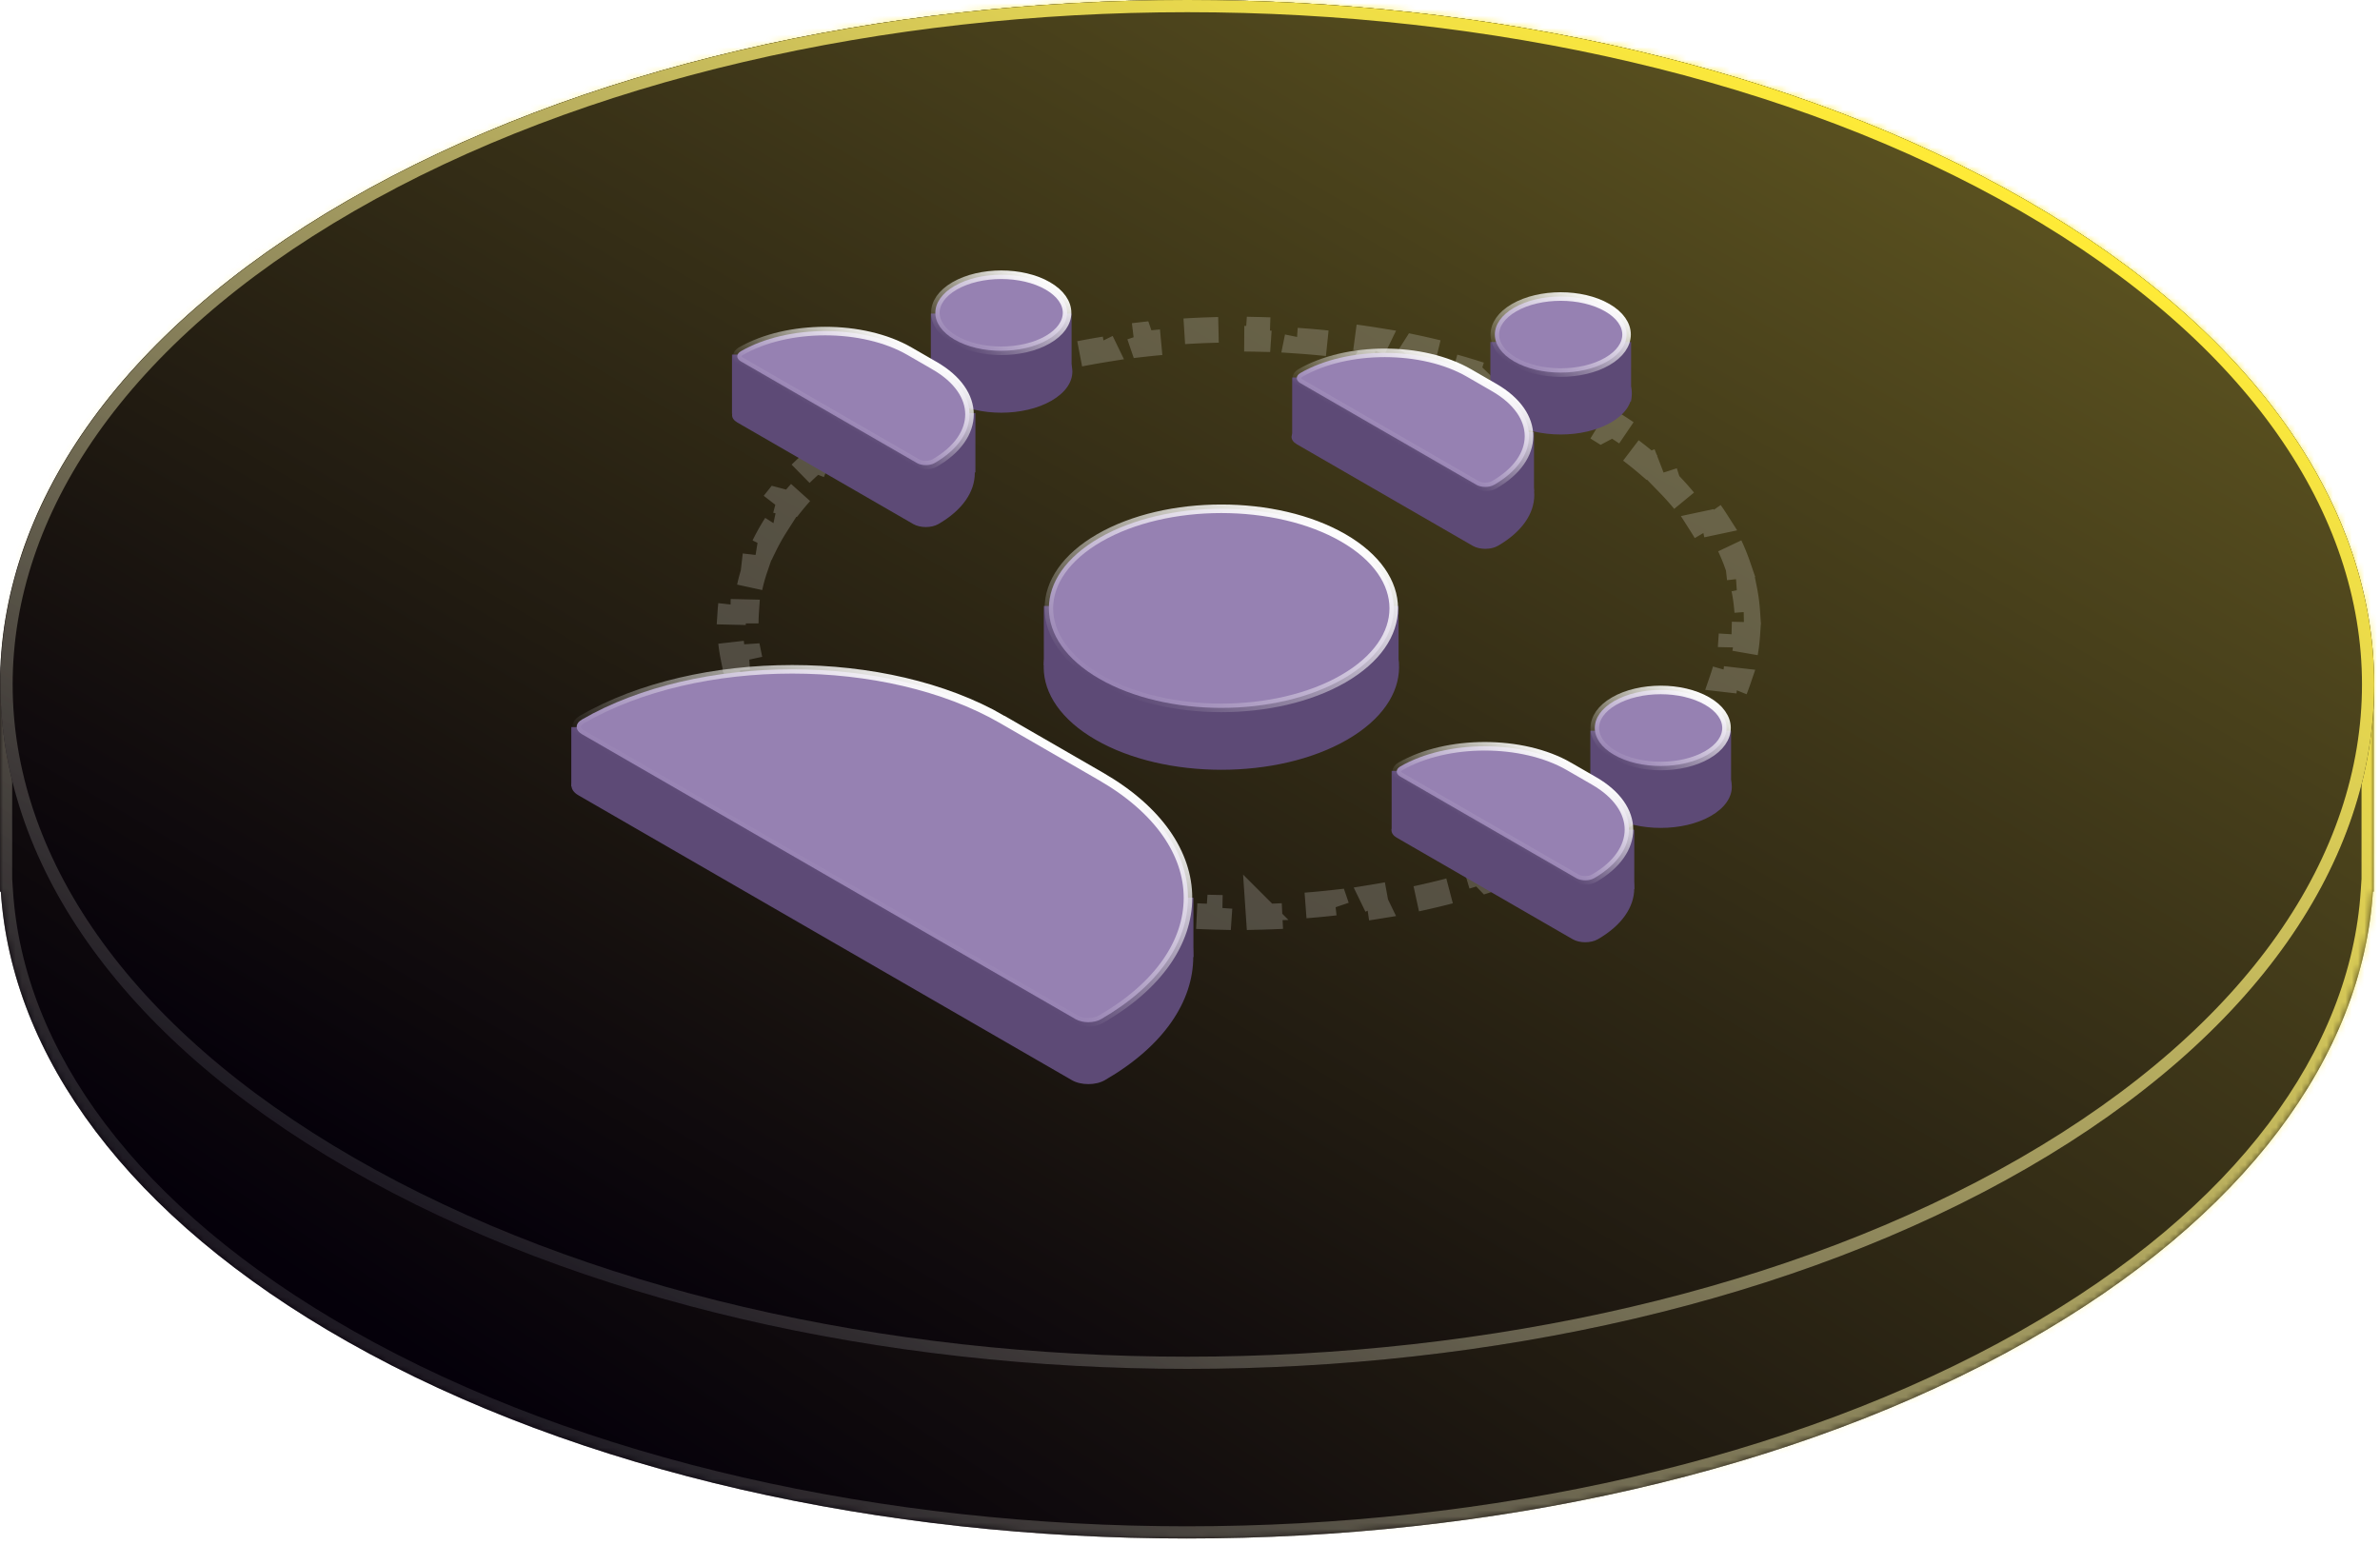
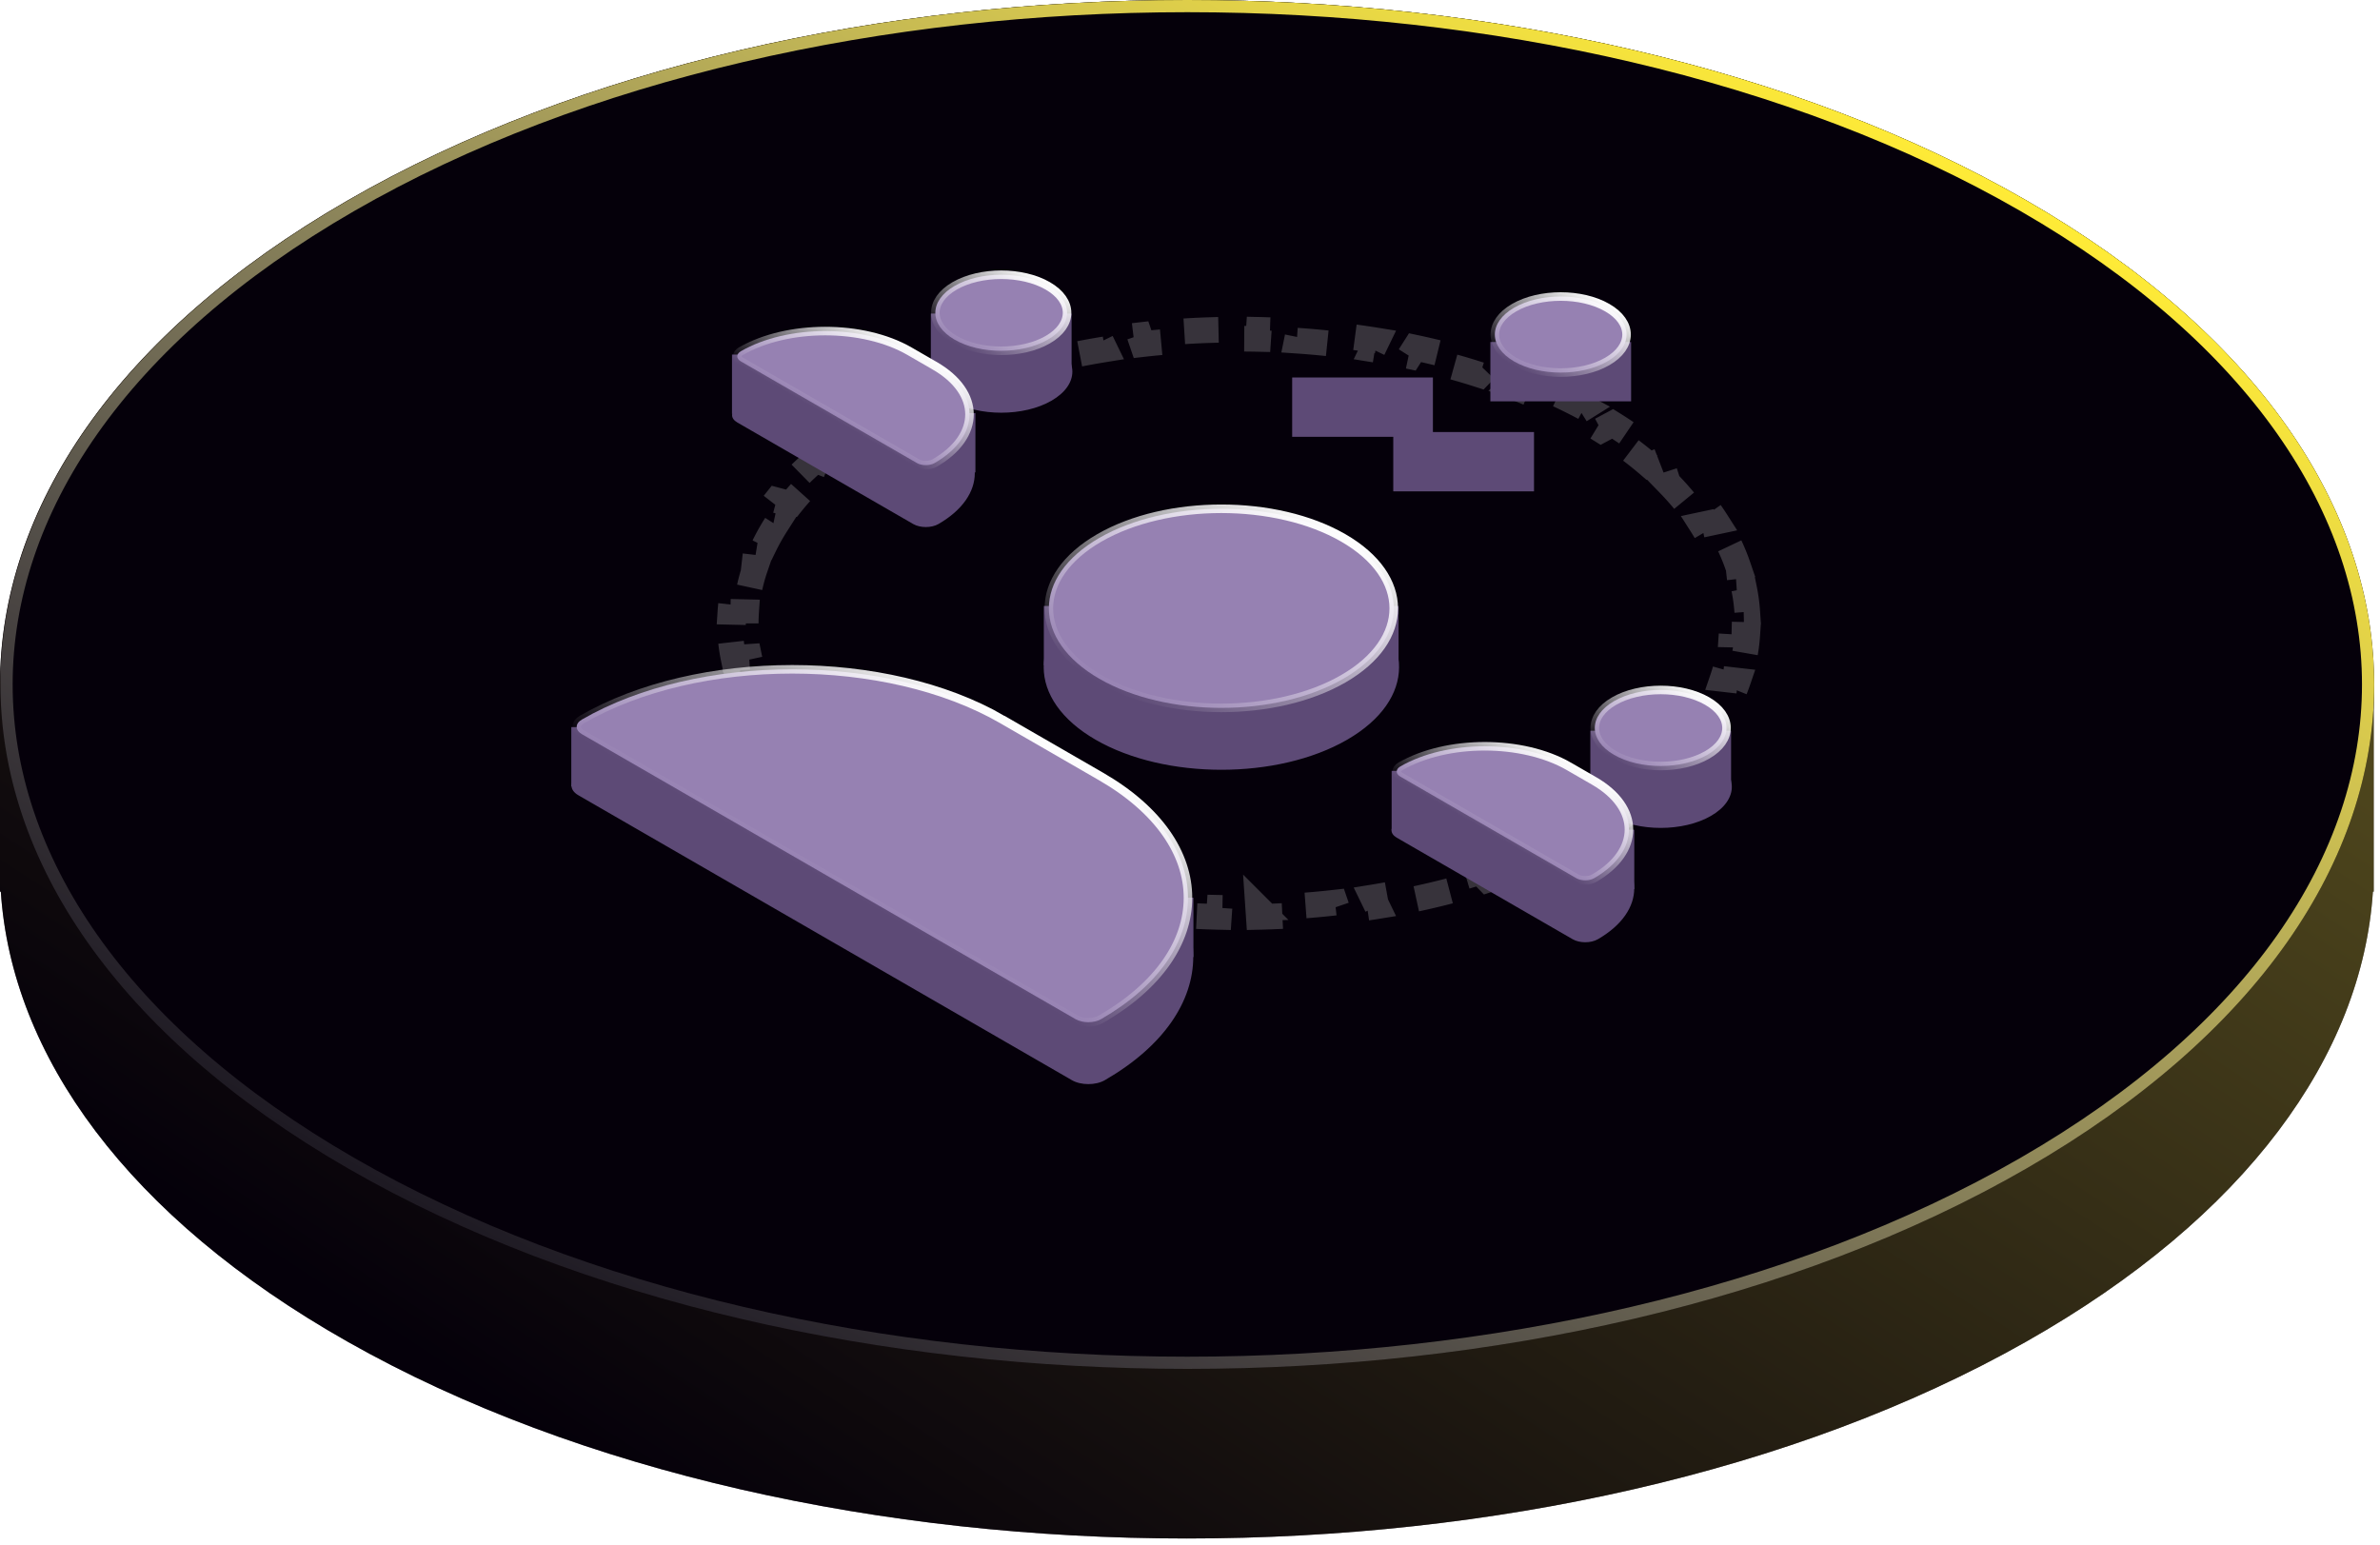
<svg xmlns="http://www.w3.org/2000/svg" width="379" height="246" fill="none">
  <g filter="url(#a)">
    <mask id="d" fill="#fff">
-       <path fill-rule="evenodd" d="M55.357 31.925c73.809-42.567 193.477-42.567 267.286 0C359.549 53.21 378.001 81.107 378 109.003v33h-.131c-1.706 26.039-20.115 51.791-55.226 71.669-73.809 41.786-193.477 41.786-267.286 0-35.111-19.878-53.52-45.63-55.226-71.669H0v-33C-.002 81.107 18.45 53.21 55.357 31.925z" clip-rule="evenodd" />
-     </mask>
+       </mask>
    <path fill="#05000A" fill-rule="evenodd" d="M55.357 31.925c73.809-42.567 193.477-42.567 267.286 0C359.549 53.21 378.001 81.107 378 109.003v33h-.131c-1.706 26.039-20.115 51.791-55.226 71.669-73.809 41.786-193.477 41.786-267.286 0-35.111-19.878-53.52-45.63-55.226-71.669H0v-33C-.002 81.107 18.45 53.21 55.357 31.925z" clip-rule="evenodd" />
    <path fill="url(#b)" fill-opacity=".5" fill-rule="evenodd" d="M55.357 31.925c73.809-42.567 193.477-42.567 267.286 0C359.549 53.21 378.001 81.107 378 109.003v33h-.131c-1.706 26.039-20.115 51.791-55.226 71.669-73.809 41.786-193.477 41.786-267.286 0-35.111-19.878-53.52-45.63-55.226-71.669H0v-33C-.002 81.107 18.45 53.21 55.357 31.925z" clip-rule="evenodd" />
    <path fill="url(#c)" d="m322.643 31.925-.97 1.682.97-1.682zm-267.286 0 .97 1.682-.97-1.682zM378 109.003h-1.942H378zm0 33v1.942h1.942v-1.942H378zm-.131 0v-1.941h-1.818l-.119 1.814 1.937.127zm-55.226 71.669.957 1.69-.957-1.69zm-267.286 0 .956-1.689-.956 1.689zM.13 142.003l1.937-.127-.119-1.814H.131v1.941zm-.131 0h-1.942v1.942H0v-1.942zm0-32.996h1.942H0zm0-.004h1.942H0zm323.613-78.76C286.344 8.75 237.619-1.942 189-1.942S91.656 8.75 54.387 30.243l1.94 3.364C92.867 12.534 140.88 1.942 189 1.942s96.133 10.592 132.673 31.665l1.94-3.363zm56.329 78.761c.001-28.836-19.07-57.272-56.329-78.76l-1.94 3.363c36.553 21.081 54.387 48.439 54.385 75.396l3.884.001zm-3.884-.001v33h3.884v-33h-3.884zM378 140.062h-.131v3.883H378v-3.883zm-54.4 75.3c35.441-20.065 54.442-46.307 56.207-73.232l-3.875-.254c-1.648 25.152-19.464 50.416-54.245 70.107l1.913 3.379zm-269.2 0c37.266 21.097 85.986 31.591 134.6 31.591 48.614 0 97.334-10.494 134.6-31.591l-1.913-3.379C285.144 232.671 237.125 243.07 189 243.07c-48.125 0-96.144-10.399-132.687-31.087l-1.913 3.379zM-1.807 142.13c1.765 26.925 20.766 53.167 56.207 73.232l1.913-3.379c-34.78-19.691-52.597-44.955-54.245-70.107l-3.875.254zm1.938-2.068H0v3.883h.13v-3.883zm1.81 1.941v-32.996h-3.883v32.996h3.884zm-3.883-33v.004h3.884v-.004h-3.884zm56.329-78.76c-37.26 21.489-56.33 49.925-56.329 78.761l3.884-.001C1.94 82.046 19.774 54.688 56.327 33.607l-1.94-3.363z" mask="url(#d)" />
  </g>
  <g filter="url(#e)">
    <path fill="#05000A" d="M55.43 31.925c73.808-42.567 193.476-42.567 267.285 0 73.81 42.568 73.81 111.582 0 154.15-73.809 42.567-193.477 42.567-267.286 0-73.809-42.568-73.809-111.582 0-154.15z" />
-     <path fill="url(#f)" fill-opacity=".5" d="M55.43 31.925c73.808-42.567 193.476-42.567 267.285 0 73.81 42.568 73.81 111.582 0 154.15-73.809 42.567-193.477 42.567-267.286 0-73.809-42.568-73.809-111.582 0-154.15z" />
    <path stroke="url(#g)" stroke-width="1.942" d="M55.914 32.766C92.636 11.588 140.828.971 189.072.971c48.244 0 96.436 10.617 133.158 31.795 36.728 21.182 54.872 48.808 54.872 76.234 0 27.426-18.144 55.052-54.872 76.234-36.722 21.178-84.914 31.795-133.158 31.795-48.244 0-96.436-10.617-133.158-31.795C19.186 164.052 1.043 136.426 1.043 109c0-27.426 18.143-55.052 54.871-76.234z" />
  </g>
  <g style="mix-blend-mode:luminosity">
    <path stroke="#fff" stroke-dasharray="5.45 5.45" stroke-width="4.086" d="M141.724 131.346a74.865 74.865 0 0 1-2.142-1.285l-1.837.981a68.036 68.036 0 0 1-4.136-2.793l1.964-.895a57.489 57.489 0 0 1-3.626-2.878l-2.081.803a51.967 51.967 0 0 1-3.326-3.134l2.184-.705a43.87 43.87 0 0 1-2.795-3.172l-2.273.603a39.407 39.407 0 0 1-2.429-3.397l2.349-.498a33.807 33.807 0 0 1-1.896-3.388l-2.41.39a31.852 31.852 0 0 1-1.476-3.574l2.455-.28a28.326 28.326 0 0 1-.957-3.518l-2.485.168a27.58 27.58 0 0 1-.495-3.663l2.5-.056a26.469 26.469 0 0 1 0-3.562l-2.5-.057c.082-1.223.247-2.445.495-3.663l2.485.169a28.34 28.34 0 0 1 .957-3.519l-2.455-.28c.411-1.2.903-2.392 1.476-3.574l2.41.39a33.884 33.884 0 0 1 1.896-3.388l-2.349-.498a39.485 39.485 0 0 1 2.429-3.397l2.273.604a43.7 43.7 0 0 1 2.795-3.172l-2.184-.706a51.767 51.767 0 0 1 3.326-3.133l2.081.803a57.276 57.276 0 0 1 3.626-2.879l-1.964-.895a67.94 67.94 0 0 1 4.136-2.792l1.837.98a74.184 74.184 0 0 1 4.369-2.522l-1.699-1.06a85.59 85.59 0 0 1 4.836-2.388l1.551 1.134a91.226 91.226 0 0 1 4.985-2.094l-1.391-1.2a102.918 102.918 0 0 1 5.428-1.921l1.222 1.26a108.16 108.16 0 0 1 5.494-1.613l-1.046-1.313c1.935-.513 3.898-.98 5.884-1.402l.863 1.356c1.935-.41 3.893-.775 5.868-1.094l-.675-1.392c2.047-.33 4.112-.615 6.19-.852l.485 1.418c2.02-.23 4.053-.415 6.094-.553l-.291-1.435c2.108-.143 4.225-.238 6.344-.286l.098 1.444c2.055-.046 4.114-.046 6.169 0l.098-1.444c2.119.048 4.236.143 6.344.286l-.291 1.435c2.041.138 4.074.322 6.094.553l.485-1.418c2.078.237 4.143.521 6.19.852l-.675 1.392c1.975.32 3.933.684 5.868 1.094l.862-1.356c1.986.421 3.949.889 5.884 1.402l-1.045 1.313a108.06 108.06 0 0 1 5.494 1.614l1.222-1.261a102.43 102.43 0 0 1 5.427 1.92l-1.391 1.201a91.26 91.26 0 0 1 4.986 2.094l1.551-1.134a85.925 85.925 0 0 1 4.836 2.388l-1.699 1.06a74.184 74.184 0 0 1 4.369 2.522l1.836-.98a67.66 67.66 0 0 1 4.137 2.792l-1.964.895a57.24 57.24 0 0 1 3.626 2.879l2.08-.803a51.244 51.244 0 0 1 3.326 3.133l-2.183.706a43.444 43.444 0 0 1 2.794 3.172l2.274-.604a39.47 39.47 0 0 1 2.429 3.397l-2.349.498a34.073 34.073 0 0 1 1.896 3.388l2.41-.39a31.656 31.656 0 0 1 1.475 3.574l-2.455.28c.399 1.166.718 2.34.958 3.519l2.485-.169a27.58 27.58 0 0 1 .495 3.663l-2.5.057c.08 1.187.08 2.375 0 3.562l2.5.056a27.603 27.603 0 0 1-.495 3.663l-2.485-.168a28.332 28.332 0 0 1-.958 3.518l2.455.28c-.41 1.2-.902 2.392-1.475 3.574l-2.41-.39a34.007 34.007 0 0 1-1.896 3.388l2.349.498a39.407 39.407 0 0 1-2.429 3.397l-2.274-.603a43.612 43.612 0 0 1-2.794 3.172l2.183.705a51.441 51.441 0 0 1-3.326 3.134l-2.08-.803a57.489 57.489 0 0 1-3.626 2.878l1.964.895a67.754 67.754 0 0 1-4.137 2.793l-1.836-.982a75.761 75.761 0 0 1-4.369 2.523l1.699 1.06a85.18 85.18 0 0 1-4.836 2.388l-1.551-1.134a90.327 90.327 0 0 1-4.986 2.094l1.391 1.201a103.34 103.34 0 0 1-5.427 1.921l-1.222-1.261c-1.801.582-3.634 1.12-5.494 1.613l1.045 1.313c-1.935.514-3.898.981-5.884 1.402l-.862-1.356c-1.935.41-3.893.775-5.868 1.095l.675 1.391c-2.047.331-4.112.615-6.19.852l-.485-1.417c-2.02.23-4.053.414-6.094.552l.291 1.435c-2.108.143-4.225.238-6.344.286l-.098-1.444a134.97 134.97 0 0 1-6.169 0l-.098 1.444a140.928 140.928 0 0 1-6.344-.286l.291-1.435a133.471 133.471 0 0 1-6.094-.552l-.485 1.417a133.702 133.702 0 0 1-6.19-.852l.675-1.391c-1.975-.32-3.933-.685-5.868-1.095l-.863 1.356a119.246 119.246 0 0 1-5.884-1.402l1.046-1.313a107.144 107.144 0 0 1-5.494-1.613l-1.222 1.261a103.376 103.376 0 0 1-5.428-1.921l1.391-1.201a91.063 91.063 0 0 1-4.985-2.093l-1.551 1.133a84.85 84.85 0 0 1-4.836-2.388l1.699-1.06a75.761 75.761 0 0 1-2.227-1.237z" opacity=".2" />
-     <path fill="#5D4A76" d="m206.504 70.746 28.023 16.179c1.105.638 2.899.638 4.003 0 7.727-4.461 7.727-11.719 0-16.18l-4.003-2.31c-7.726-4.462-20.297-4.462-28.023 0-1.105.637-1.105 1.673 0 2.31zm34.027-3.467c4.421 2.553 11.591 2.553 16.013 0 4.422-2.553 4.422-6.692 0-9.245-4.422-2.553-11.592-2.553-16.013 0-4.422 2.553-4.422 6.692 0 9.245z" />
    <path fill="#5D4A76" d="M237.332 54.462h22.412v9.449h-22.412zm-31.562 5.649h22.412v9.449H205.77z" />
    <path fill="#5D4A76" d="M221.869 68.802h22.412v9.449h-22.412zm31.383 47.571h22.412v9.449h-22.412zm-87.029-19.869h56.492v9.449h-56.492zm-75.248 19.29h18.373v9.449H90.975zm80.697 27.169h18.373v9.449h-18.373zm49.939-20.197h22.412v9.449h-22.412z" />
    <path fill="#5D4A76" d="M237.836 132.142h22.412v9.449h-22.412zm-88.401-48.685c7.726-4.46 7.726-11.718 0-16.18l-4.004-2.31c-7.726-4.461-20.296-4.461-28.023 0-1.105.637-1.105 1.673 0 2.31l28.023 16.18c1.105.638 2.899.638 4.004 0zm2.002-19.647c4.422 2.553 11.591 2.553 16.013 0 4.422-2.553 4.422-6.692 0-9.245-4.422-2.553-11.591-2.553-16.013 0-4.422 2.553-4.422 6.692 0 9.245z" />
    <path fill="#5D4A76" d="m254.446 133.4-4.003-2.311c-7.726-4.461-20.297-4.461-28.023 0-1.105.638-1.105 1.673 0 2.311l28.023 16.179c1.105.638 2.899.638 4.003 0 7.727-4.461 7.727-11.718 0-16.179zm2.004-3.467c4.422 2.553 11.592 2.553 16.014 0 4.422-2.553 4.422-6.692 0-9.245-4.422-2.553-11.592-2.553-16.014 0-4.421 2.553-4.421 6.692 0 9.245zm-81.97-12.122c11.037 6.372 28.995 6.372 40.033 0 11.037-6.372 11.037-16.741 0-23.113-11.038-6.372-28.996-6.372-40.033 0-11.037 6.372-11.037 16.741 0 23.113zm1.455 14.882-15.72-9.076c-18.781-10.842-49.341-10.842-68.12 0-1.447.835-1.447 2.191 0 3.026l78.6 45.38c1.446.835 3.793.835 5.24 0 18.78-10.843 18.78-28.487 0-39.33zm-59.371-76.222h11.203v9.449h-11.203zm27.561 9.316h11.203v9.449h-11.203zm4.107-15.846h22.412v9.449h-22.412z" />
-     <path fill="#9681B2" stroke="url(#h)" stroke-width="1.362" d="m235.109 77.207-28.023-16.18c-.779-.45-.779-1.18 0-1.63 7.401-4.272 19.443-4.272 26.844 0l4.003 2.312c7.4 4.272 7.4 11.225 0 15.498-.779.45-2.045.45-2.824 0z" />
    <path fill="#9681B2" stroke="url(#i)" stroke-width="1.362" d="M255.948 57.561c-4.096 2.365-10.737 2.365-14.834 0-4.096-2.365-4.096-6.2 0-8.564 4.097-2.365 10.738-2.365 14.834 0s4.096 6.2 0 8.564z" />
    <path fill="#9681B2" stroke="url(#j)" stroke-width="1.362" d="M148.835 58.241c7.401 4.273 7.401 11.226 0 15.499-.779.45-2.044.45-2.823 0l-28.024-16.18c-.779-.45-.779-1.18 0-1.63 7.401-4.273 19.443-4.273 26.844 0l4.003 2.311z" />
    <path fill="#9681B2" stroke="url(#k)" stroke-width="1.362" d="M166.852 54.093c-4.096 2.365-10.737 2.365-14.833 0s-4.096-6.199 0-8.564 10.737-2.365 14.833 0 4.096 6.2 0 8.564z" />
    <path fill="#9681B2" stroke="url(#l)" stroke-width="1.362" d="m249.846 122.053 4.003 2.311c7.4 4.273 7.4 11.226 0 15.499-.779.449-2.045.449-2.824 0l-28.023-16.18c-.779-.449-.779-1.18 0-1.63 7.401-4.273 19.443-4.273 26.844 0z" />
    <path fill="#9681B2" stroke="url(#m)" stroke-width="1.362" d="M271.866 120.216c-4.096 2.365-10.737 2.365-14.834 0-4.096-2.365-4.096-6.199 0-8.564 4.097-2.365 10.738-2.365 14.834 0s4.096 6.199 0 8.564z" />
    <path fill="#9681B2" stroke="url(#n)" stroke-width="1.362" d="M213.913 108.095c-10.711 6.184-28.142 6.184-38.853 0-10.712-6.185-10.712-16.248 0-22.432 10.711-6.184 28.142-6.184 38.853 0 10.711 6.184 10.711 16.247 0 22.432z" />
    <path fill="#9681B2" stroke="url(#o)" stroke-width="1.362" d="m159.615 114.582 15.72 9.076c18.455 10.655 18.455 27.993 0 38.648-1.12.647-2.94.647-4.06 0l-78.6-45.38c-1.121-.647-1.121-1.697 0-2.344 18.454-10.655 48.485-10.655 66.94 0z" />
  </g>
  <defs>
    <linearGradient id="b" x1="446.264" x2="214.971" y1="-44.246" y2="312.589" gradientUnits="userSpaceOnUse">
      <stop stop-color="#FFED49" />
      <stop offset="1" stop-color="#05000A" />
    </linearGradient>
    <linearGradient id="c" x1="322.644" x2="164.495" y1="35.881" y2="279.871" gradientUnits="userSpaceOnUse">
      <stop stop-color="#FFEB36" />
      <stop offset="1" stop-color="#fff" stop-opacity=".1" />
    </linearGradient>
    <linearGradient id="f" x1="446.336" x2="251.203" y1="-39.368" y2="298.981" gradientUnits="userSpaceOnUse">
      <stop stop-color="#FFED49" />
      <stop offset="1" stop-color="#05000A" />
    </linearGradient>
    <linearGradient id="g" x1="322.716" x2="189.292" y1="31.925" y2="263.276" gradientUnits="userSpaceOnUse">
      <stop stop-color="#FFEB36" />
      <stop offset="1" stop-color="#fff" stop-opacity=".1" />
    </linearGradient>
    <linearGradient id="h" x1="236.521" x2="228.514" y1="60.212" y2="74.08" gradientUnits="userSpaceOnUse">
      <stop stop-color="#fff" />
      <stop offset="1" stop-color="#fff" stop-opacity="0" />
    </linearGradient>
    <linearGradient id="i" x1="256.538" x2="248.531" y1="48.656" y2="62.524" gradientUnits="userSpaceOnUse">
      <stop stop-color="#fff" />
      <stop offset="1" stop-color="#fff" stop-opacity="0" />
    </linearGradient>
    <linearGradient id="j" x1="147.423" x2="139.417" y1="56.745" y2="70.613" gradientUnits="userSpaceOnUse">
      <stop stop-color="#fff" />
      <stop offset="1" stop-color="#fff" stop-opacity="0" />
    </linearGradient>
    <linearGradient id="k" x1="167.442" x2="159.436" y1="45.188" y2="59.056" gradientUnits="userSpaceOnUse">
      <stop stop-color="#fff" />
      <stop offset="1" stop-color="#fff" stop-opacity="0" />
    </linearGradient>
    <linearGradient id="l" x1="252.437" x2="244.43" y1="122.868" y2="136.736" gradientUnits="userSpaceOnUse">
      <stop stop-color="#fff" />
      <stop offset="1" stop-color="#fff" stop-opacity="0" />
    </linearGradient>
    <linearGradient id="m" x1="272.456" x2="264.449" y1="111.312" y2="125.179" gradientUnits="userSpaceOnUse">
      <stop stop-color="#fff" />
      <stop offset="1" stop-color="#fff" stop-opacity="0" />
    </linearGradient>
    <linearGradient id="n" x1="214.503" x2="194.486" y1="85.322" y2="119.992" gradientUnits="userSpaceOnUse">
      <stop stop-color="#fff" />
      <stop offset="1" stop-color="#fff" stop-opacity="0" />
    </linearGradient>
    <linearGradient id="o" x1="168.065" x2="149.725" y1="118.779" y2="150.545" gradientUnits="userSpaceOnUse">
      <stop stop-color="#fff" />
      <stop offset="1" stop-color="#fff" stop-opacity="0" />
    </linearGradient>
    <filter id="a" width="430.885" height="297.897" x="-26.443" y="-26.443" color-interpolation-filters="sRGB" filterUnits="userSpaceOnUse">
      <feFlood flood-opacity="0" result="BackgroundImageFix" />
      <feGaussianBlur in="BackgroundImageFix" stdDeviation="13.221" />
      <feComposite in2="SourceAlpha" operator="in" result="effect1_backgroundBlur_350_804" />
      <feBlend in="SourceGraphic" in2="effect1_backgroundBlur_350_804" result="shape" />
    </filter>
    <filter id="e" width="430.885" height="270.885" x="-26.37" y="-26.443" color-interpolation-filters="sRGB" filterUnits="userSpaceOnUse">
      <feFlood flood-opacity="0" result="BackgroundImageFix" />
      <feGaussianBlur in="BackgroundImageFix" stdDeviation="13.221" />
      <feComposite in2="SourceAlpha" operator="in" result="effect1_backgroundBlur_350_804" />
      <feBlend in="SourceGraphic" in2="effect1_backgroundBlur_350_804" result="shape" />
    </filter>
  </defs>
</svg>